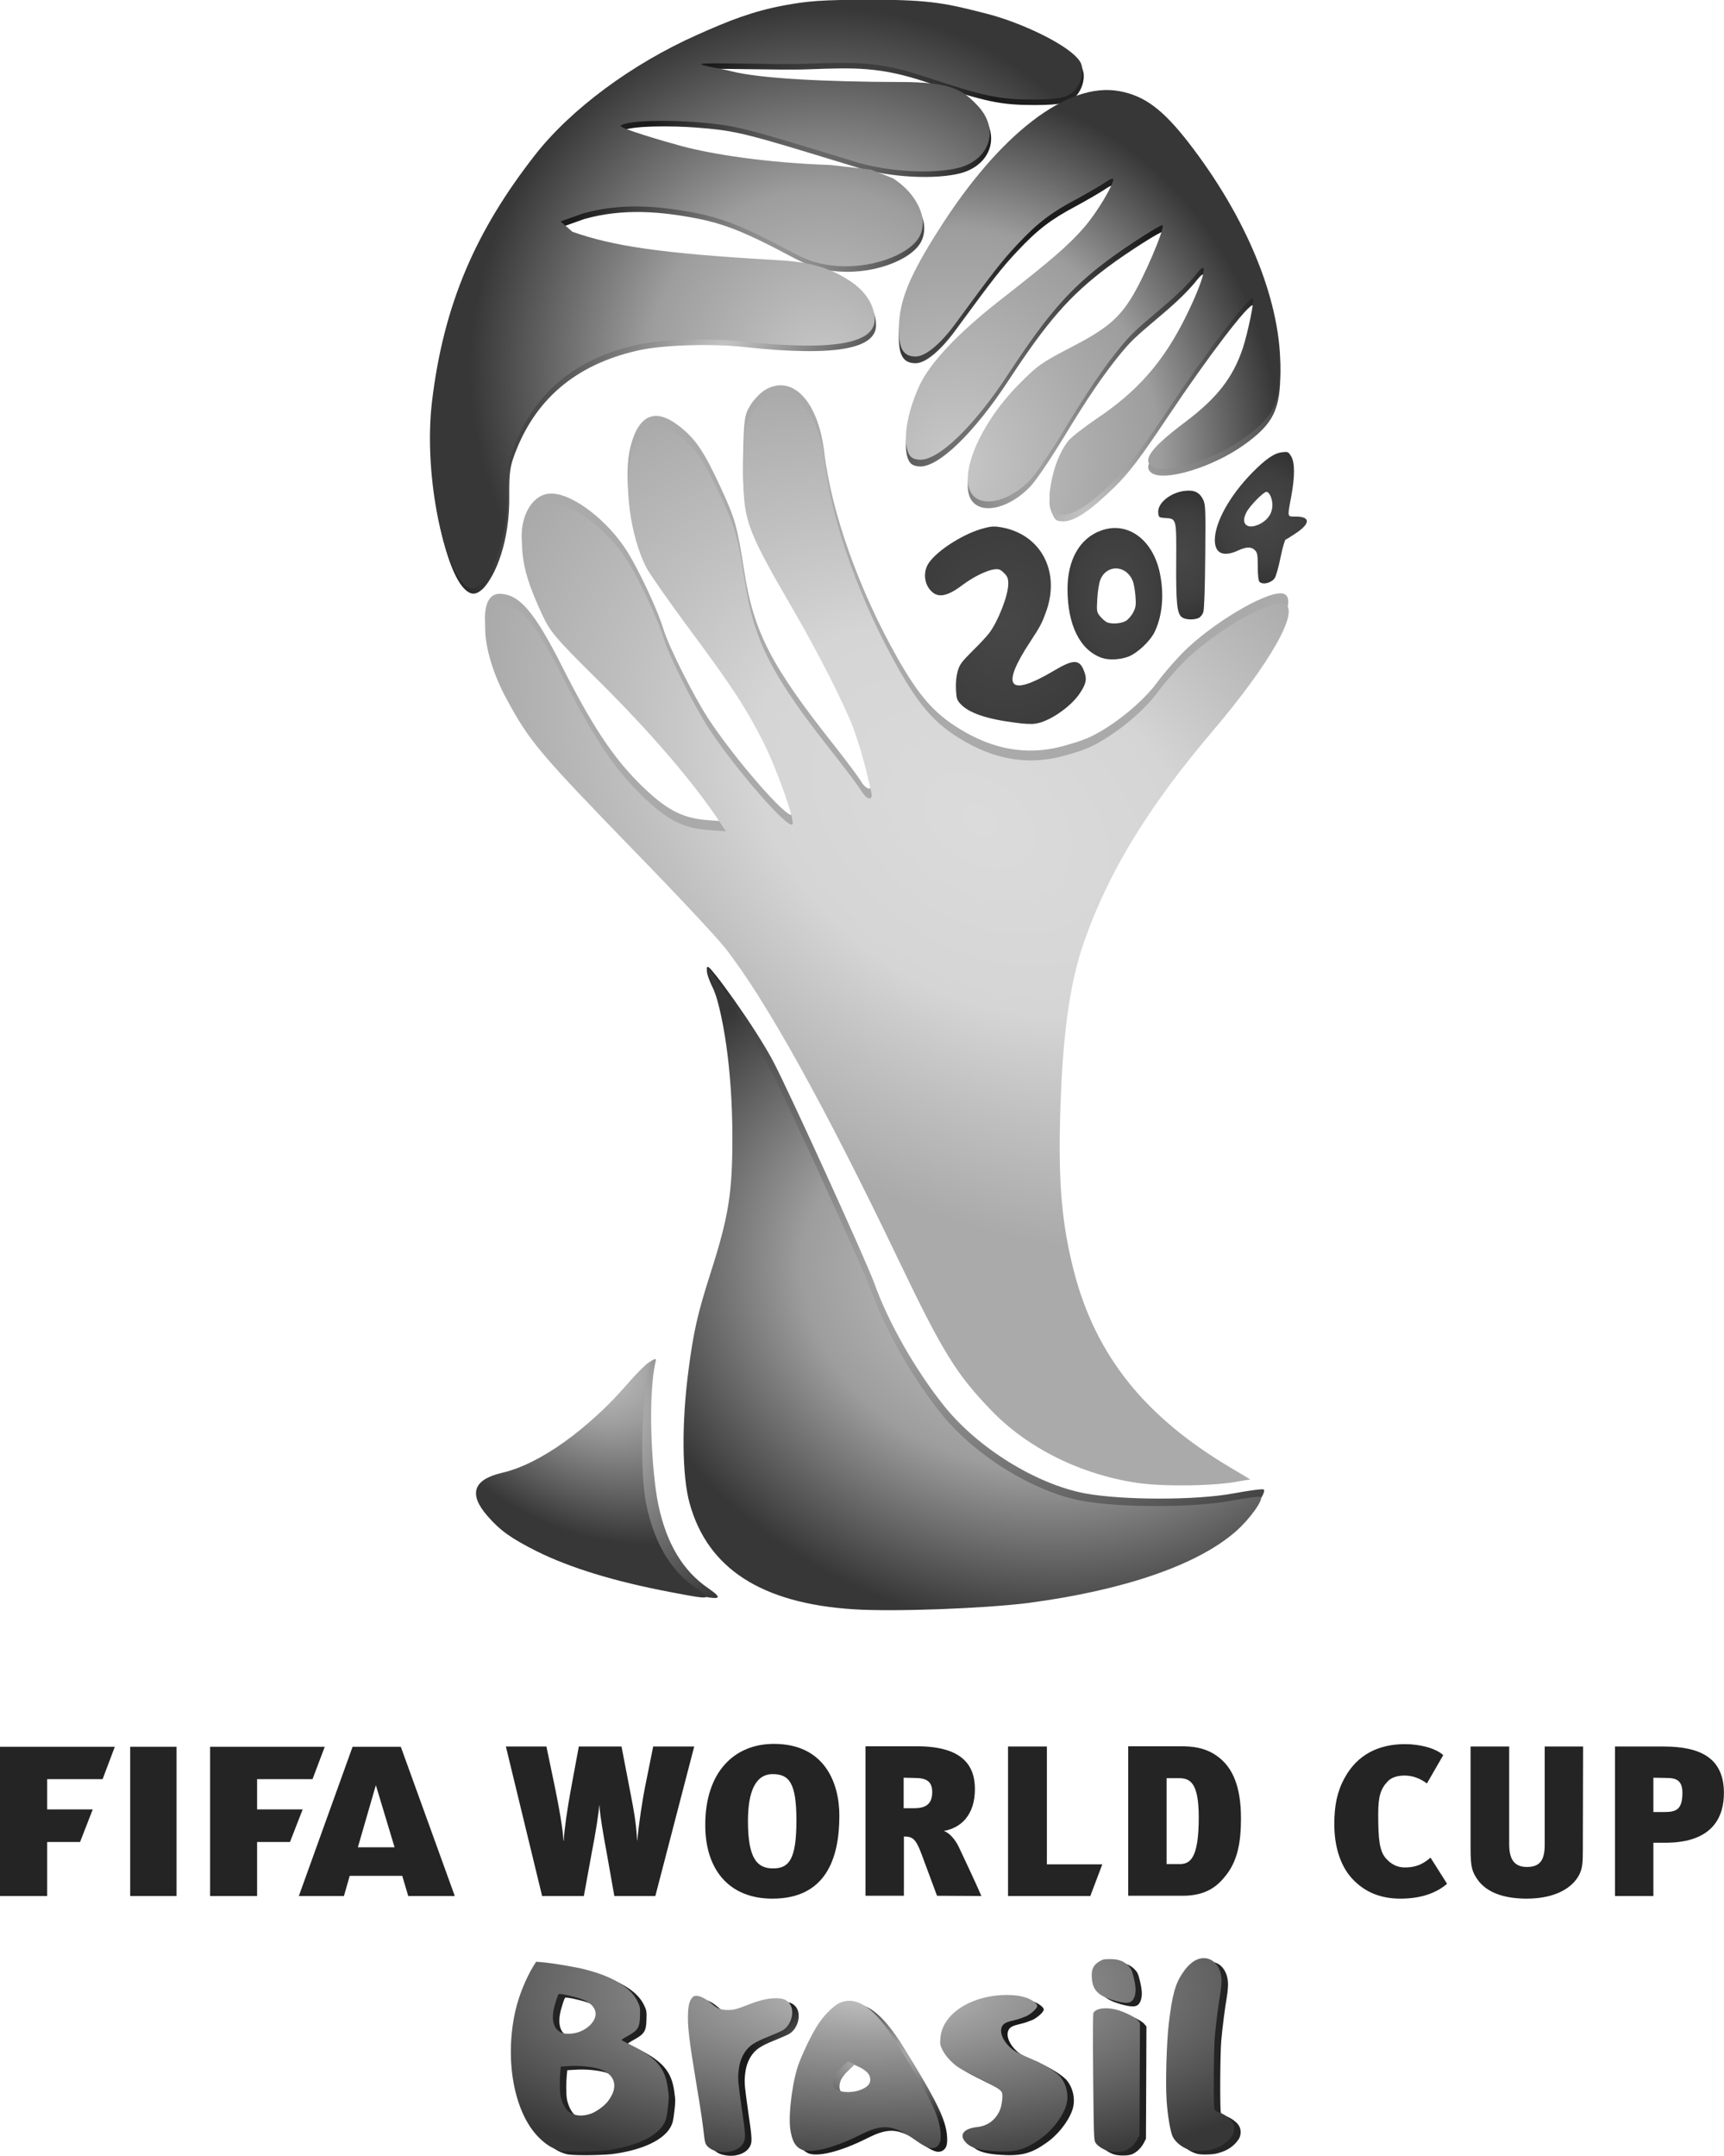
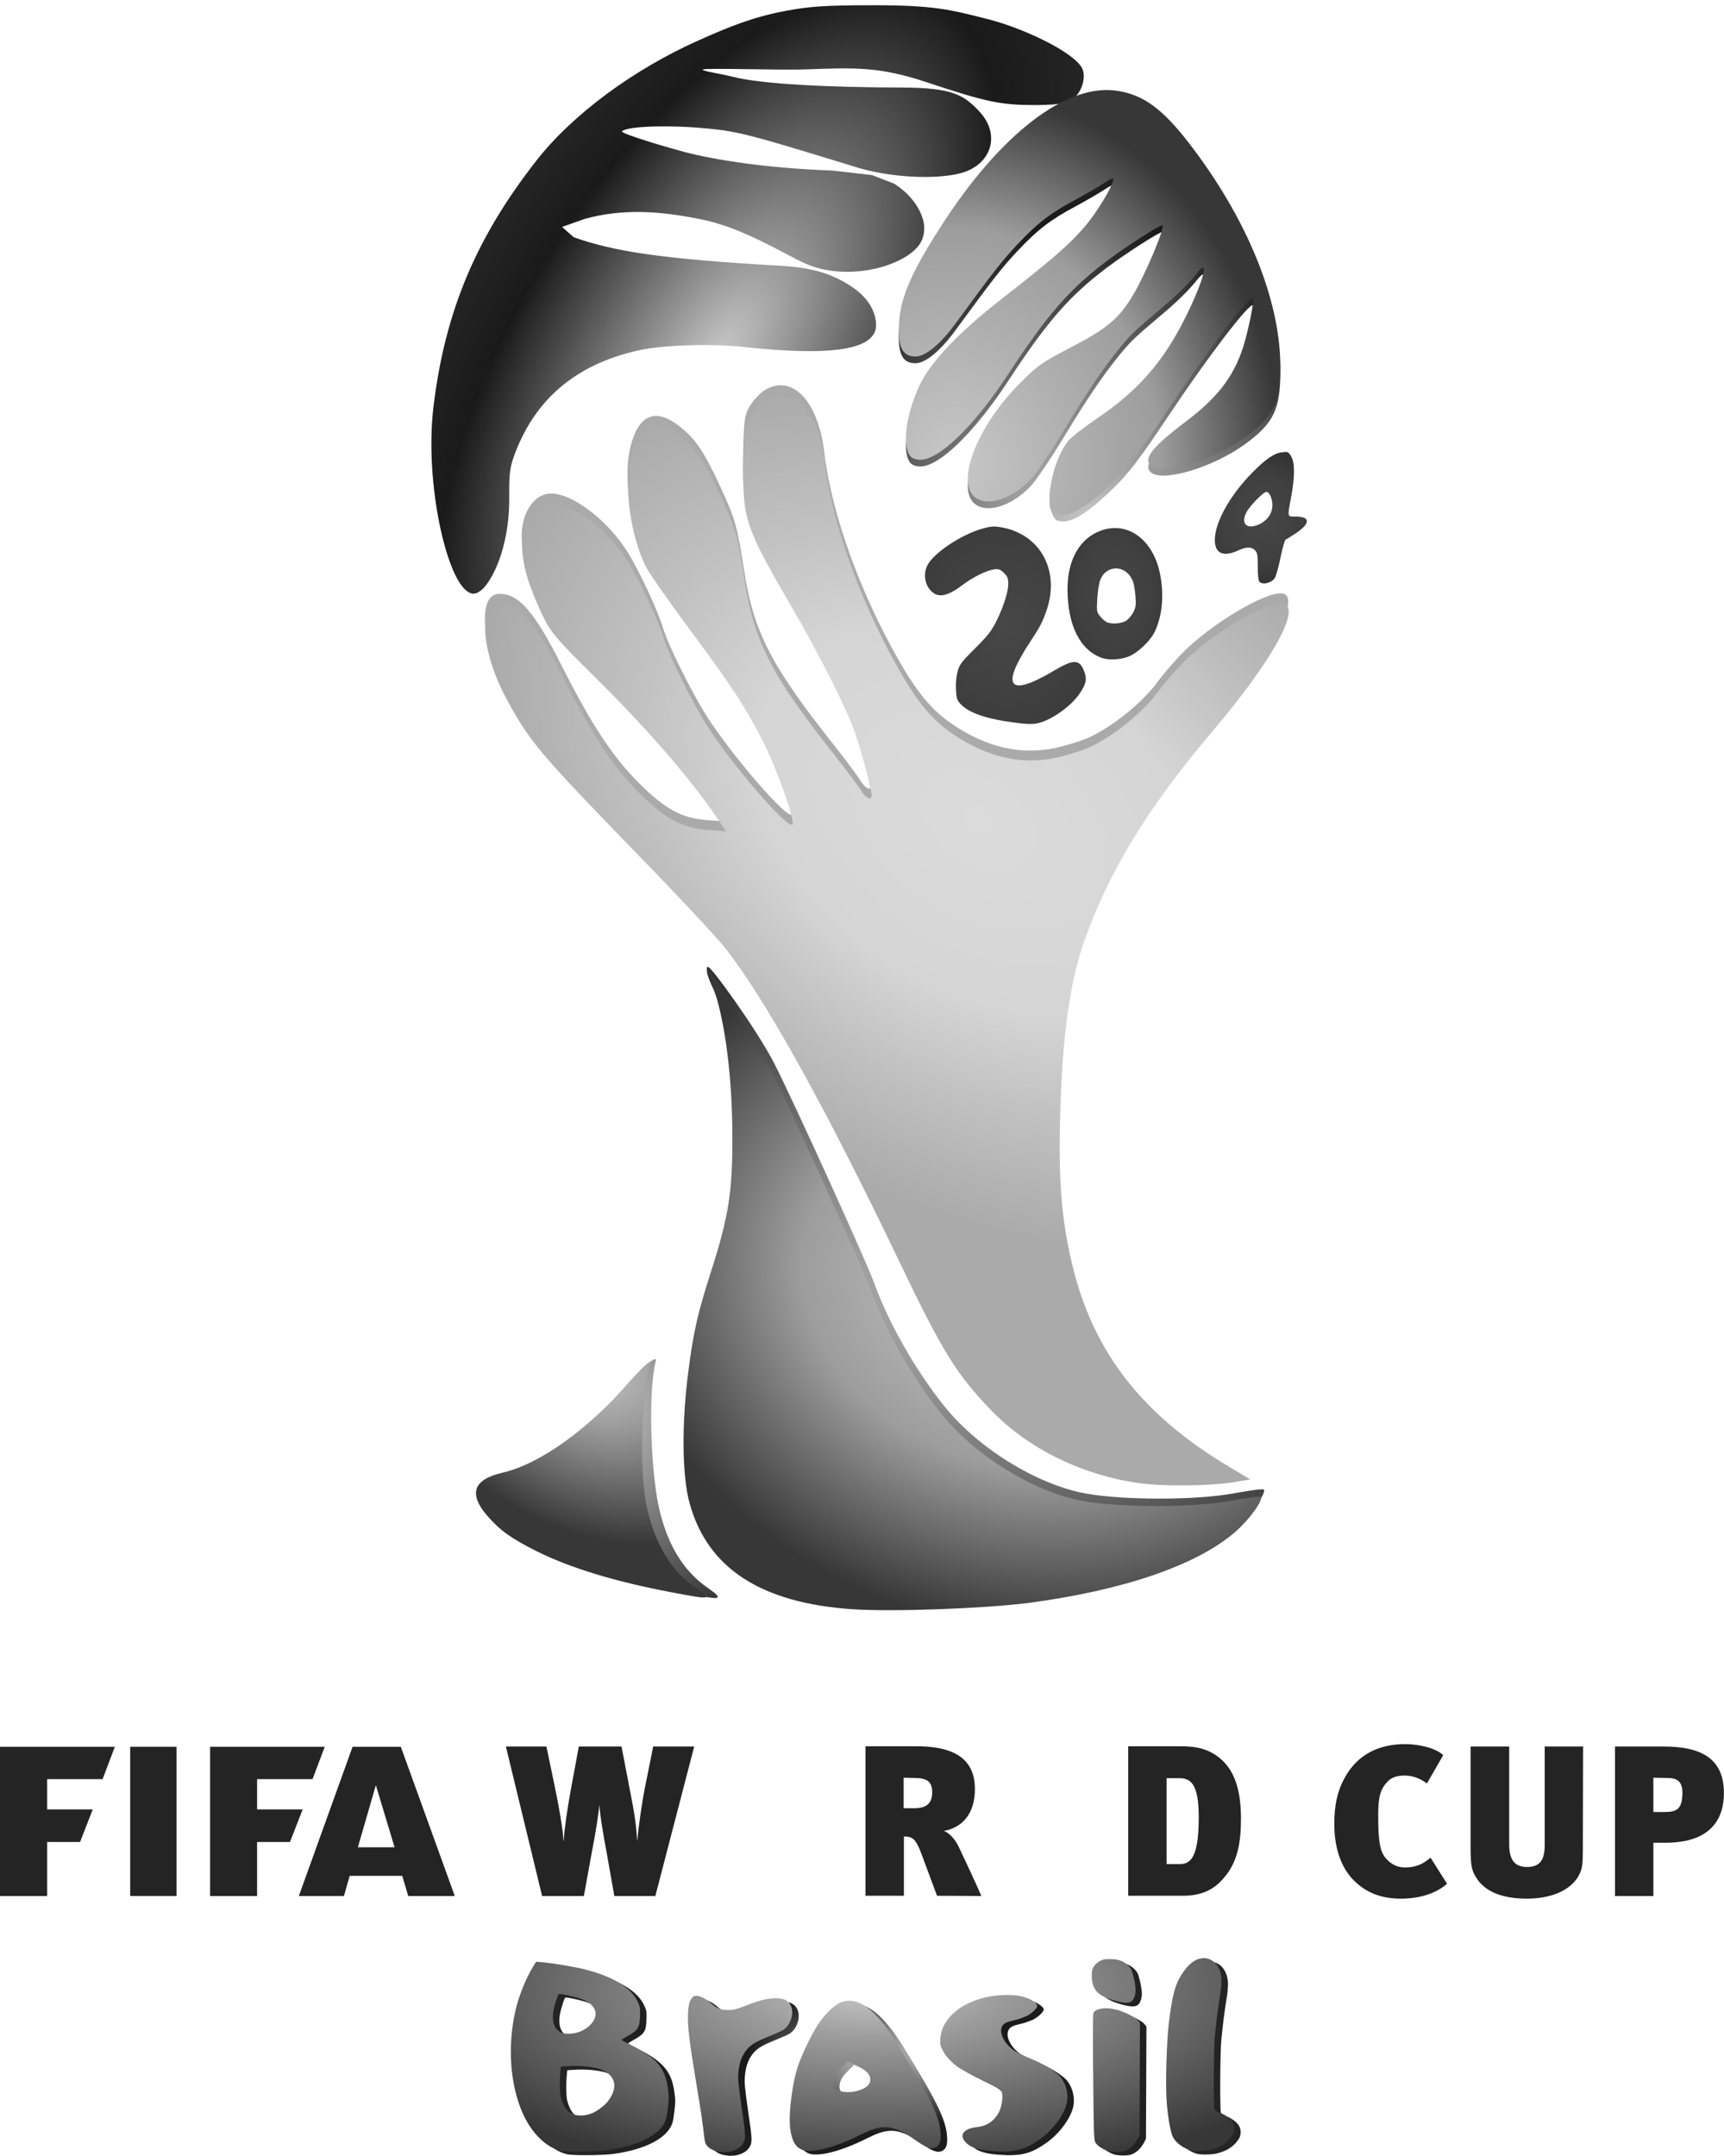
<svg xmlns="http://www.w3.org/2000/svg" version="1.1" id="svg5494" x="0px" y="0px" viewBox="0 0 718.6 898.5" style="enable-background:new 0 0 718.6 898.5;" xml:space="preserve">
  <style type="text/css">
	.st0{fill:url(#path3750_1_);}
	.st1{fill:url(#path3736_1_);}
	.st2{fill:url(#path3743_1_);}
	.st3{fill:url(#path3739_1_);}
	.st4{fill:url(#path3747_1_);}
	.st5{fill:url(#path3745_1_);}
	.st6{fill:#AAAAAA;}
	.st7{fill:url(#path7097_1_);}
	.st8{fill:url(#path7099_1_);}
	.st9{fill:url(#path7101_1_);}
	.st10{fill:url(#path7103_1_);}
	.st11{fill:url(#path7105_1_);}
	.st12{fill:url(#path7107_1_);}
	.st13{fill:url(#path7109_1_);}
	.st14{fill-rule:evenodd;clip-rule:evenodd;fill:#242424;}
	.st15{fill:url(#path6980_1_);}
	.st16{fill:url(#path6982_1_);}
	.st17{fill:url(#path6984_1_);}
	.st18{fill:url(#path6986_1_);}
	.st19{fill:url(#path6988_1_);}
	.st20{fill:url(#path6990_1_);}
	.st21{fill:url(#path6992_1_);}
	.st22{fill:url(#path3653_1_);}
	.st23{fill:url(#path3655_1_);}
	.st24{fill:url(#path3691_1_);}
	.st25{fill:url(#path3737_1_);}
	.st26{fill:url(#path3741_1_);}
	.st27{fill:url(#path3680_1_);}
	.st28{fill:url(#path3682_1_);}
</style>
  <g id="layer2" transform="translate(-9.836,-59.417)">
    <radialGradient id="path3750_1_" cx="352.818" cy="719.481" r="79.485" gradientTransform="matrix(2.039 0 0 -1.965 -255.113 1690.568)" gradientUnits="userSpaceOnUse">
      <stop offset="0" style="stop-color:#C8C8C8" />
      <stop offset="0.792" style="stop-color:#1A1A1A" />
      <stop offset="1" style="stop-color:#252525" />
    </radialGradient>
    <path id="path3750" class="st0" d="M448.3,273.2c-1.2-2.8-1.3-4.3-0.4-9.3c1.1-6.8,3.8-13.5,7-17.7c1.2-1.6,6.6-5.8,11.9-9.4   c17.2-11.5,28-23.8,37.3-42.6c7.2-14.5,10-24.7,5-18.5c-3.7,4.7-8.5,9.4-15.9,15.6c-10.4,8.8-11.9,10.2-16.6,15.9   c-6.9,8.5-13.3,17.8-23.5,34.7c-5.4,8.9-11.7,18.2-14,20.5c-8.2,8.4-18.7,11.3-23.5,6.5c-7-7.1,2.1-29.5,18.8-46.4   c7.9-8,9.5-9.1,21.4-15.3c14.6-7.5,20-11.9,25.4-20.5c5.3-8.3,14.3-29.5,13.2-30.6c-0.5-0.5-14.4,8.3-22.7,14.5   c-15.9,11.9-25.3,22.7-41.3,47.1c-14.5,22.2-29.6,36.8-37.5,36.1c-2.3-0.2-3.5-0.9-4.3-2.5c-2.6-5.2-0.8-16.9,4.4-28.2   c4.4-9.7,16.4-22.3,34.1-36.1c21-16.4,28.3-22.7,34.7-30.1c5.2-6,12.1-17.5,12.1-20c0-0.6-1.7,0.1-3.8,1.6   c-2.1,1.4-7.5,4.5-11.9,6.9c-10.2,5.4-15.9,9.7-24.4,18.8c-6.3,6.7-10.2,11.7-25.5,32.6c-6.4,8.8-12.7,14-16.8,14   c-5.2,0-7.2-3.3-7-12.1c0.2-11.2,4.4-21.6,16.8-41c25.3-39.8,53.6-61.5,75.1-57.5c10.5,1.9,18.2,7.7,28.9,21.5   c24,31,37.9,64.8,38.2,92.3c0.1,16-2.8,22-15.1,30.8c-13.1,9.4-33.4,15.5-38.6,11.7c-3.8-2.8,0.2-8,14.2-18.5   c13.1-9.9,19.8-18.4,23.9-30.8c2.1-6.5,4.9-19.9,4.2-20.5c-1.4-1.4-18.8,21.4-35.4,46.3c-11.5,17.2-16.1,23.3-22.2,29.3   c-10.1,9.9-16.7,14.4-21.4,14.4C450,276.6,449.6,276.3,448.3,273.2L448.3,273.2z" />
    <radialGradient id="path3736_1_" cx="388.635" cy="847.638" r="133.59" gradientTransform="matrix(0.692 0.435 0.92 -1.461 -739.932 1278.28)" gradientUnits="userSpaceOnUse">
      <stop offset="0" style="stop-color:#C8C8C8" />
      <stop offset="0.757" style="stop-color:#1A1A1A" />
      <stop offset="1" style="stop-color:#252525" />
    </radialGradient>
    <path id="path3736" class="st1" d="M203.1,304.5c-8.2-8.8-16.1-45.8-12.6-75.4c4.9-41.1,18.6-71.6,42.8-102.6   c15.1-19.4,40.7-38.2,67.6-50.2c13.4-6,23.2-9.9,36.7-12.4c9.3-1.7,15.1-2.3,36.1-2.3c25.6,0,32.1,1.8,47.9,5.8   c13.9,3.5,34.3,12.9,38.9,19.8c2.6,3.9,0.1,10.8-3.2,13.2c-2.3,1.7-5,2.8-16.1,2.8c-14.4,0-20.4-1.3-45.1-9.5   c-19.5-6.5-29.7-6.1-49.3-5.4c-12,0.5-43.1-0.7-44,0.1c-0.7,0.6,7.3,1.7,12.4,3c12.1,3.1,39.6,4.4,70.3,4.5   c21.8,0,26.2,3.4,32.2,9.6c9.4,9.7,5.5,21.8-6.1,25.7c-8.5,2.8-27.1,2.9-43.2-1.6c-2.7-0.8-13.6-4.2-22.3-6.8   c-27-8.2-31.7-9.1-45.8-10.2c-9.7-0.8-28.3-0.9-31.2,1.5c-1,0.9,18,6.5,25.8,8.6c12.6,3.3,34.1,6.8,61.9,7.8l16.6,1.9l9.2,3.6   c7,4.5,10.5,10.1,11.9,14.7c0.9,3,0.8,6.5-0.7,9.4c-4,7.8-20.9,14.3-37.1,12.2c-9.9-1.3-13.9-4.5-26-10.6   c-11.7-5.9-19.9-9.2-30.2-11.2c-15-2.9-30.8-4.4-47.1,0.2l-9.3,3.3l4.9,4.3c16.5,5.8,35.8,9,85,11.8c13.5,0.7,22.2,3,31,8.9   c7.8,5.2,10,11.6,10,15.9c0,9.6-15.9,13.4-55.4,9.1c-12.7-1.4-33.5-0.9-43.9,1.5c-26.6,6-43.1,21-51.4,43.4   c-1.7,4.7-2.3,7-2.2,17.1c0.3,19-5.7,33.1-10.7,38.5C208.3,307.6,206,307.6,203.1,304.5L203.1,304.5L203.1,304.5L203.1,304.5z" />
    <radialGradient id="path3743_1_" cx="495.51" cy="711.375" r="19.185" gradientTransform="matrix(1.382 0 0 -1.429 -149.326 1291.987)" gradientUnits="userSpaceOnUse">
      <stop offset="0" style="stop-color:#474747" />
      <stop offset="0.674" style="stop-color:#3F3F3F" />
      <stop offset="1" style="stop-color:#343434" />
    </radialGradient>
    <path id="path3743" class="st2" d="M534.8,301.9c-0.4-0.4-0.7-2.7-0.7-6.4c0-4.9-0.2-5.8-1.2-6.8c-1.5-1.5-3.7-1.4-6.9,0.1   c-6.2,2.9-9.8,1.3-9.8-4.3c0-7.4,6.3-18.6,15.5-28c5.6-5.7,9.3-8.3,12.6-8.6c2.3-0.3,2.6-0.2,3.7,1.7c1.6,2.6,1.6,8.5,0,17   c-1.6,8.6-1.7,8.1,2,8.1c6.1,0,6.1,2.9-0.1,7c-2,1.3-3.8,2.5-4.2,2.6c-0.3,0.1-1.3,3.4-2.1,7.4c-0.8,4-1.9,7.8-2.4,8.6   C539.9,302.3,536.3,303.3,534.8,301.9L534.8,301.9z M535.7,277.4c2.8-1.7,4.4-4.2,4.5-7.2c0.1-2.7-1.2-5.8-2.5-5.8   c-1.2,0-7,5.9-8.3,8.5C526.6,278.1,530.1,280.6,535.7,277.4z" />
    <radialGradient id="path3739_1_" cx="431.161" cy="700.366" r="19.714" gradientTransform="matrix(1.42 0 0 -2.133 -137.708 1800.897)" gradientUnits="userSpaceOnUse">
      <stop offset="0" style="stop-color:#474747" />
      <stop offset="0.578" style="stop-color:#3F3F3F" />
      <stop offset="1" style="stop-color:#343434" />
    </radialGradient>
    <path id="path3739" class="st3" d="M469.1,333.6c-9.1-3.2-14.3-13.7-14.3-28.7c0-12.2,5.1-21.1,13.8-24.3   c11.2-4.2,22,3.7,24.8,18.2c1.7,8.7,0.9,17.2-2.2,23.8c-1.9,4-7.2,9-11.1,10.5C476.6,334.4,472,334.6,469.1,333.6L469.1,333.6z    M479.1,318.2c1-0.6,2.4-2.2,3.1-3.6c1.1-2.1,1.2-3.1,0.9-6.9c-0.2-2.5-0.7-5.3-1.2-6.4c-2.8-6.5-10.8-6.7-13.4-0.3   c-0.6,1.5-1.1,4.7-1.3,8c-0.3,5.4-0.2,5.6,1.3,7.4c0.9,1.1,2.2,2.1,2.8,2.4C473.5,319.6,477.1,319.3,479.1,318.2z" />
    <radialGradient id="path3747_1_" cx="176.299" cy="350.877" r="48.018" gradientTransform="matrix(2.109 0 0 -2.633 -110.755 1568.916)" gradientUnits="userSpaceOnUse">
      <stop offset="0" style="stop-color:#C8C8C8" />
      <stop offset="0.942" style="stop-color:#1A1A1A" />
      <stop offset="1" style="stop-color:#252525" />
    </radialGradient>
    <path id="path3747" class="st4" d="M294.6,723c-23.8-4.5-42.2-10.2-56.1-17.1c-10.7-5.4-15.2-8.6-20.5-14.7c-8-9.2-5.9-15.2,6.2-18   c15.6-3.6,30.2-17.8,48.5-38.5c6.1-6.9,11.1-10.4,10.5-8.2c-3.5,14.1-1.8,46.8,1.1,60.3c3.4,16,10.3,27.4,20.7,34.5   C311.9,726.1,310.8,726.7,294.6,723L294.6,723z" />
    <radialGradient id="path3745_1_" cx="362.414" cy="440.817" r="120.46" gradientTransform="matrix(1.612 0.611 0.478 -1.261 -378.358 928.163)" gradientUnits="userSpaceOnUse">
      <stop offset="0" style="stop-color:#C8C8C8" />
      <stop offset="0.961" style="stop-color:#1A1A1A" />
      <stop offset="1" style="stop-color:#252525" />
    </radialGradient>
    <path id="path3745" class="st5" d="M366.7,727.1c-38.3-2.5-60.7-17-68.2-44.1c-3.2-11.5-3.4-33.4-0.5-55.4   c2.1-16.2,3.8-23.7,9.2-40.6c7.6-23.7,9.2-33.6,9.1-57.8c-0.1-26.3-3.4-43.7-8.9-57.1c-1.1-2.5-4-8-2.5-9.7   c0.8-0.9,19.7,25,27.4,39.7c6.8,13,38.8,83.3,42,92.2c5.8,16.3,17.3,36.4,29.1,51.1c14.1,17.6,38.5,32.6,58.7,36.4   c15.8,2.9,46.4,2.9,61.9,0c6.6-1.2,12.3-2,12.6-1.6c1.2,1.2-4.5,9.2-10.3,14.3c-15.9,14-46.6,24.6-86.8,29.9   C420.8,726.8,383.5,728.2,366.7,727.1L366.7,727.1L366.7,727.1z" />
    <path id="path3715" class="st6" d="M384.4,580.5c-30.7-64.1-55.6-108.9-72.4-130.2c-3.3-4.2-19.7-21.8-36.5-39   c-41.1-42.4-44.8-46.7-54.7-65c-10.5-19.4-11.9-39.4-2.8-39.4c8.2,0,14.6,7.4,26.2,30.4c12.3,24.3,20.8,37.2,31.8,48.3   c11,11,17.9,14.8,28.6,15.6l7.7,0.6l-2.1-3.2c-10.6-16.3-29.1-38-51.4-59.9c-17.7-17.5-19.9-20.1-23.3-27.5   c-5.3-11.5-7.4-18.2-8.1-25.5c-1.1-11.3,4.5-20.6,12.2-20.6c9,0,23.7,11.3,31.9,24.5c4.9,8,12.4,23.9,14.9,32.1   c2.3,7.5,12.7,28.1,18.8,37.4c10.9,16.6,32.8,41.8,34.7,39.8c1.3-1.3-6.4-23-12.1-34.3c-7.4-14.6-13.2-23.4-31.4-47.9   c-8.3-11.2-16.1-22.4-17.4-24.9c-6.6-13-9.5-34.3-6.3-46.5c3.4-13.1,10.3-16,20.1-8.4c7,5.4,10.5,10.7,17.4,25.6   c6.2,13.4,6.9,16.2,9.9,35.2c3.9,25.2,11.4,39.6,37.8,72.8c4.7,6,9.5,12.4,10.6,14.2c2.4,4,5.1,4.6,4.3,0.9   c-2.3-10.7-4.7-19.1-7.4-26.6c-3.3-9.1-15-32.2-25.1-49.5c-20.2-34.8-21.2-37.7-20.7-60.7c0.3-14.9,0.6-16.6,3-20.5   c1.4-2.3,4.2-5.2,6-6.3c11.4-6.9,22.3,4.5,24.8,25.9c3,25.3,14.7,58,31,86.6c8,14,14.1,21.2,22.8,27c14,9.4,28,12.6,42.2,9.7   c4.7-1,11.2-3,14.5-4.5c9.7-4.5,22.2-14.5,28.5-23.2c3.2-4.3,8.8-10.6,12.5-14.1c13.5-12.5,34.9-24.5,40.1-22.5   c6.7,2.6-5.7,24.6-29.9,53.1c-27.1,31.9-43.6,59-53.8,88.4c-5.9,17.1-18,39.7-18.8,73.5C373,446.7,428.3,667.8,384.4,580.5   L384.4,580.5z" />
    <radialGradient id="path7097_1_" cx="383.286" cy="-26.055" r="150.72" gradientTransform="matrix(1 0 0 -0.564 -7.136 902.741)" gradientUnits="userSpaceOnUse">
      <stop offset="0" style="stop-color:#C8C8C8" />
      <stop offset="0.365" style="stop-color:#1A1A1A" />
      <stop offset="1" style="stop-color:#252525" />
    </radialGradient>
    <path id="path7097" class="st7" d="M246.1,957.2c-3.3-0.8-6-2.5-9-5.5c-10.3-10.3-14.4-32.4-9.7-52.9c1.3-5.8,4.3-13.3,7.3-18.2   l1.3-2.1l2.5,0.2c4.6,0.4,13.4,1.9,17.5,2.9c12,3,19.5,7.6,22.3,13.5c1,2.1,1.1,2.5,1,5.8c-0.1,5-0.8,6.2-5.4,8.7   c-1.3,0.7-2.3,1.4-2.3,1.5c0,0.1,1.7,1,3.9,2.1c10.5,5.2,14.3,9.5,15.4,18c0.5,3.4,0.5,4.2,0,8.3c-0.4,3.6-0.7,4.8-1.5,6.3   c-3,5.6-12.1,9.8-24.7,11.4C259.4,957.7,248.4,957.8,246.1,957.2L246.1,957.2L246.1,957.2z M258.9,941.8c2.2-0.8,5.5-3.2,6.9-5   c4.8-6.1,3.3-11.5-3.7-13.7c-3-0.9-8.4-1.4-12.5-1.1l-3.3,0.2l-0.2,1.9c-0.3,2.7-0.3,7.9,0,9.9c0.4,2.6,1.9,5.8,3.4,6.9   C251.9,942.8,255.2,943.1,258.9,941.8L258.9,941.8z M254.3,907.6c2.2-0.9,3.8-2.1,5-3.6c3.1-3.9,1.3-7.9-4.5-10   c-2.8-1-9.1-2.4-9.4-2c-0.4,0.4-1.3,3.3-1.9,5.6c-1.3,5.5-0.1,9.3,3.4,10.6C248.8,908.8,252.2,908.5,254.3,907.6L254.3,907.6z" />
    <radialGradient id="path7099_1_" cx="383.286" cy="-26.055" r="150.72" gradientTransform="matrix(1 0 0 -0.564 -7.136 902.741)" gradientUnits="userSpaceOnUse">
      <stop offset="0" style="stop-color:#C8C8C8" />
      <stop offset="0.365" style="stop-color:#1A1A1A" />
      <stop offset="1" style="stop-color:#252525" />
    </radialGradient>
    <path id="path7099" class="st8" d="M312.5,957.7c-2.3-0.3-3.9-1.1-5.1-2.3c-0.8-0.9-1-1.5-1.3-3.7c-0.8-6.8-1.2-9.8-3.3-22.3   c-3-18-3.7-24.1-3.5-29.1c0.2-4,0.6-5.5,1.9-7c1.2-1.4,4.6-0.3,8,2.7c2.5,2.1,3.7,2.6,6.8,2.6c2.6,0,3.2-0.2,10-2.8   c3.8-1.4,7-2.1,9.9-2.1c2.8,0,4.3,0.5,5.6,2c2.5,3,1.1,9-2.6,11.3c-0.8,0.5-3.6,1.7-6.3,2.8c-5.5,2.2-7.7,3.6-9.6,6.4   c-1.6,2.4-2.4,5-2.7,8.8c-0.2,2.7,0,4.5,1.4,14.5c1.7,11.4,1.7,12.7,0.7,14.5C321,956.8,316.6,958.4,312.5,957.7L312.5,957.7z" />
    <radialGradient id="path7101_1_" cx="383.286" cy="-26.055" r="150.72" gradientTransform="matrix(1 0 0 -0.564 -7.136 902.741)" gradientUnits="userSpaceOnUse">
      <stop offset="0" style="stop-color:#C8C8C8" />
      <stop offset="0.365" style="stop-color:#1A1A1A" />
      <stop offset="1" style="stop-color:#252525" />
    </radialGradient>
    <path id="path7101" class="st9" d="M346.7,956.8c-2.8-1.3-4.1-3.8-4.8-8.8c-0.8-6.6,1.1-20.8,3.8-27.6c2.3-5.8,5.6-12.5,8.1-16.2   c2.4-3.6,6.1-7.2,8.4-8.4c7.3-3.5,15,1.8,24.3,16.9c13.7,22.1,17.7,30.3,18.1,37.2c0.2,3.4-0.3,5-2,5.9c-2,1-4.1,0.2-9-3.3   c-5.3-3.8-9.5-5.4-13.4-5c-2.7,0.3-5,1.1-9,3.1C360.3,956.1,350.6,958.5,346.7,956.8L346.7,956.8z M370.6,932.1   c3.1-1,4.7-2.5,4.7-4.4c0-0.9-0.3-1.8-0.8-2.5c-0.8-1.2-3.9-3.2-6.8-4.4l-1.8-0.8l-2.3,2.2c-1.3,1.2-2.7,2.9-3.1,3.8   c-0.9,1.8-1,4-0.2,5C361.8,932.9,366.7,933.4,370.6,932.1L370.6,932.1z" />
    <radialGradient id="path7103_1_" cx="383.286" cy="-26.055" r="150.72" gradientTransform="matrix(1 0 0 -0.564 -7.136 902.741)" gradientUnits="userSpaceOnUse">
      <stop offset="0" style="stop-color:#C8C8C8" />
      <stop offset="0.365" style="stop-color:#1A1A1A" />
      <stop offset="1" style="stop-color:#252525" />
    </radialGradient>
    <path id="path7103" class="st10" d="M425.8,957.4c-6.1-0.5-9.3-1.7-11.2-4.2c-2.2-2.9-0.1-5.2,5.2-5.8c4.4-0.5,7.5-2.8,9.4-6.8   c0.9-2,1.4-5.8,1-7.5c-0.3-1.1-2.7-2.7-10.1-6.3c-3.3-1.6-6.8-3.4-7.8-4.1c-2.8-1.8-5.6-4.8-6.9-7.4c-1-2.1-1.1-2.4-0.9-4.9   c0.7-9.7,11.7-17.3,25.7-18c4.5-0.2,7.7,0.2,10.7,1.3c2,0.8,4,2.3,4,3.2c0,1-2.5,3.3-4.6,4.3c-1.2,0.5-3.3,1.3-4.7,1.6   c-1.4,0.3-3.1,0.8-3.7,1.1c-3.4,1.5-2.5,6.5,1.7,10.3c1.8,1.7,4.1,2.8,10.2,5.4c4.3,1.8,9.6,5.2,11,7.2c2.6,3.5,3.4,8.3,1.9,12.3   c-1.8,4.9-6.2,10.4-11.2,13.7C439.2,957.2,435,958.1,425.8,957.4L425.8,957.4z" />
    <radialGradient id="path7105_1_" cx="383.286" cy="-26.055" r="150.72" gradientTransform="matrix(1 0 0 -0.564 -7.136 902.741)" gradientUnits="userSpaceOnUse">
      <stop offset="0" style="stop-color:#C8C8C8" />
      <stop offset="0.365" style="stop-color:#1A1A1A" />
      <stop offset="1" style="stop-color:#252525" />
    </radialGradient>
    <path id="path7105" class="st11" d="M473.9,957.2c-2.2-0.8-4.3-2.3-4.9-3.6c-0.5-1-0.6-4.8-0.8-27.1c-0.2-19.4-0.1-26.2,0.1-26.7   c1-1.9,5.2-2.5,9.7-1.3c3.3,0.9,7.7,3.1,8.8,4.4l0.9,1.1l-0.1,23.4l-0.1,23.4l-1,1.9c-1.3,2.3-3.2,4-5.3,4.7   C479.2,957.9,475.9,957.9,473.9,957.2L473.9,957.2z" />
    <radialGradient id="path7107_1_" cx="383.286" cy="-26.055" r="150.72" gradientTransform="matrix(1 0 0 -0.564 -7.136 902.741)" gradientUnits="userSpaceOnUse">
      <stop offset="0" style="stop-color:#C8C8C8" />
      <stop offset="0.365" style="stop-color:#1A1A1A" />
      <stop offset="1" style="stop-color:#252525" />
    </radialGradient>
    <path id="path7107" class="st12" d="M478.1,895c-8-2.1-10.5-4.6-10.6-10.6c-0.1-2.9,0.8-4.6,3.1-6c1.5-0.9,1.9-1,4.6-1   c3.4,0,5.6,0.8,7.5,2.7c1.2,1.2,1.6,1.9,2.3,5c0.9,3.8,1,5.8,0.4,7.8C484.5,895.7,482.9,896.2,478.1,895L478.1,895z" />
    <radialGradient id="path7109_1_" cx="383.286" cy="-26.055" r="150.72" gradientTransform="matrix(1 0 0 -0.564 -7.136 902.741)" gradientUnits="userSpaceOnUse">
      <stop offset="0" style="stop-color:#C8C8C8" />
      <stop offset="0.365" style="stop-color:#1A1A1A" />
      <stop offset="1" style="stop-color:#252525" />
    </radialGradient>
    <path id="path7109" class="st13" d="M509,957.1c-3.2-0.8-6.3-3.1-7.6-5.6c-1-2-2.2-8.9-2.6-15.3c-0.5-7.1,0-24.2,0.9-31.9   c1.4-11.6,2.6-16.4,5.7-21c2.7-4.1,5.7-6.3,8.9-6.3c4.3,0,7.4,4,7.4,9.4c0,1.3-0.2,3.6-0.5,5.3c-0.7,4-1.8,12.3-2.3,18   c-0.5,5-0.6,28.6-0.2,30.1c0.2,0.7,0.7,1.1,2.3,1.6c2.2,0.8,4.7,2.7,5.4,4.2c0.9,1.7,0.7,4.2-0.5,5.7c-2,2.8-4.7,4.5-8.5,5.5   C515.5,957.4,510.8,957.5,509,957.1L509,957.1z" />
    <path id="path6754" class="st14" d="M283,849.6h-17.1l-3.2-18.1c-1.4-7.5-2.8-15.7-3-19.6h-0.1c-0.2,3.1-1.5,11.5-3.1,19.6   l-3.3,18.1h-17.4l-15.1-62.3h16.9l3.5,16.8c2.9,14.1,3.5,20.1,3.6,22.5h0.1c0.3-5,1.4-12.8,3.1-22l3.2-17.3h17.8l4,20.8   c0.9,4.7,2.1,10.7,2.5,18.3h0.1c0.4-5.5,2.2-17.6,3.5-23.7l3.1-15.4h17.1L283,849.6L283,849.6z" />
-     <path id="path6756" class="st14" d="M332.1,838.1c-6.6,0-10.5-3.9-10.5-19.8c0-11.9,3-19.5,10.3-19.5c6.9,0,9.9,3.7,9.9,19.3   C341.8,834,338.9,838.1,332.1,838.1L332.1,838.1z M331.8,850.7c22.3,0,27.9-16.8,27.9-34.6c0-13.7-6.2-29.9-27.3-29.9   c-16.5,0-28.6,11.7-28.6,33.8C303.8,838.7,313.8,850.7,331.8,850.7L331.8,850.7z" />
    <path id="path6758" class="st14" d="M391,800.4c5,0,7.4,1.4,7.4,5.9c0,4.2-1.9,6.7-7.3,6.7h-4.6v-12.7L391,800.4L391,800.4   L391,800.4z M418.9,849.6c-2-4.7-7.4-16.2-9.4-20.4c-1.5-3.2-4.1-6.1-6.3-6.7c7.3-1.3,13-6.7,13-17.5c0-10.4-5.9-17.8-24.2-17.8   h-21.4v62.3h16v-24.7c3.5,0,4.9,0.8,7.3,7.2l6.5,17.5L418.9,849.6L418.9,849.6L418.9,849.6z" />
-     <polygon id="polygon6760" class="st14" points="430,849.6 430,787.3 446.2,787.3 446.2,836.4 469.3,836.4 464.3,849.6 464.3,849.6     " />
    <path id="path6762" class="st14" d="M509.5,816.8c0,17.2-3.6,19.5-8,19.5h-5.4v-35.8h4.9C505.9,800.4,509.5,802.3,509.5,816.8   L509.5,816.8z M527.1,817.3c0-12.7-3.1-21.3-10.2-26.2c-5-3.5-10.5-3.9-14.8-3.9h-22v62.3h22.6c8.4,0,13.4-2.8,17.3-7.5   C525.8,835.4,527.1,827,527.1,817.3L527.1,817.3z" />
    <path id="path6764" class="st14" d="M593.6,850.7c-7.7,0-14.7-2.3-20.4-8.6c-4.9-5.5-7.2-13.6-7.2-22.4c0-7.8,1.2-13.7,4.3-19.3   c5.3-9.8,14.3-14.1,25.2-14.1c6.3,0,13,1.8,15.9,4.6l-6.8,11.8c-2.8-2.1-5.9-3.3-9.3-3.3c-2.8,0-5.4,0.7-7,2.4c-3,3.1-4,6.3-4,13.7   c0,10.3,0.5,15.2,3.1,18.3c2.1,2.4,4.6,3.9,8,3.9c4,0,7.2-1,10.7-4.1l6.9,10.9C609,848,602.7,850.7,593.6,850.7L593.6,850.7z" />
    <path id="path6766" class="st14" d="M669.6,830.4c0,5.4-0.2,7.8-1.5,10.3c-2.6,5.2-9.6,10-21.9,10c-9.8,0-16.7-2.7-20.4-7.8   c-2.3-3.4-3-4.9-3-13.3v-42.3h16.1V828c0,5.7,1.7,9.5,7.4,9.5c5.7,0,7.4-3.2,7.4-9.3v-40.9h16L669.6,830.4L669.6,830.4z" />
    <path id="path6768" class="st14" d="M704.6,800.4c3.8,0,6.5,1,6.5,6.1c0,6.8-2.3,8.1-7.4,8.1H699v-14.3L704.6,800.4L704.6,800.4z    M728.4,806.7c0-14.2-9.2-19.4-25.1-19.4H683v62.3h16v-22.2h5C724.4,827.4,728.4,815.9,728.4,806.7L728.4,806.7z" />
    <polygon id="polygon6770" class="st14" points="29.5,800.9 52.6,800.9 57.7,787.4 9.8,787.4 9.8,849.6 9.8,849.6 29.5,849.6    29.5,827.1 43.2,827.1 48.5,813.5 29.5,813.5  " />
    <polygon id="polygon6772" class="st14" points="64.1,787.4 64.1,849.6 64.1,849.6 83.4,849.6 83.4,787.4  " />
    <path id="path6774" class="st14" d="M156.8,787.4l-22.4,62.2h18.8l2.4-8.4h21.9l2.5,8.4h19.4l-22.5-62.2H156.8L156.8,787.4z    M159,829.3l7.5-25.9l7.8,25.9H159L159,829.3z" />
    <polygon id="polygon6776" class="st14" points="117,849.6 117,827.1 130.7,827.1 136,813.5 117,813.5 117,813.5 117,800.9    140.1,800.9 145.2,787.4 97.4,787.4 97.4,849.6  " />
    <radialGradient id="path6980_1_" cx="334.724" cy="10.869" r="150.72" gradientTransform="matrix(1.377 0 0 -0.526 -87.606 893.947)" gradientUnits="userSpaceOnUse">
      <stop offset="0" style="stop-color:#C8C8C8" />
      <stop offset="0.258" style="stop-color:#9D9D9D" />
      <stop offset="1" style="stop-color:#373737" />
    </radialGradient>
    <path id="path6980" class="st15" d="M243.4,955.7c-3.3-0.8-6-2.5-9-5.5c-10.3-10.3-14.4-32.4-9.7-52.9c1.3-5.8,4.3-13.3,7.3-18.2   l1.3-2.1l2.5,0.2c4.6,0.4,13.4,1.9,17.5,2.9c12,3,19.5,7.6,22.3,13.5c1,2.1,1.1,2.5,1,5.8c-0.1,5-0.8,6.2-5.4,8.7   c-1.3,0.7-2.3,1.4-2.3,1.5c0,0.1,1.7,1,3.9,2.1c10.5,5.2,14.3,9.5,15.4,18c0.5,3.4,0.5,4.2,0,8.3c-0.4,3.6-0.7,4.8-1.5,6.3   c-3,5.6-12.1,9.8-24.7,11.4C256.7,956.2,245.7,956.3,243.4,955.7L243.4,955.7L243.4,955.7z M256.2,940.3c2.2-0.8,5.5-3.2,6.9-5   c4.8-6.1,3.3-11.5-3.7-13.7c-3-0.9-8.4-1.4-12.5-1.1l-3.3,0.2l-0.2,1.9c-0.3,2.7-0.3,7.9,0,9.9c0.4,2.6,1.9,5.8,3.4,6.9   C249.2,941.3,252.5,941.6,256.2,940.3L256.2,940.3z M251.6,906.1c2.2-0.9,3.8-2.1,5-3.6c3.1-3.9,1.3-7.9-4.5-10   c-2.8-1-9.1-2.4-9.4-2c-0.4,0.4-1.3,3.3-1.9,5.6c-1.3,5.5-0.1,9.3,3.4,10.6C246.1,907.3,249.5,907,251.6,906.1L251.6,906.1z" />
    <radialGradient id="path6982_1_" cx="334.724" cy="10.869" r="150.72" gradientTransform="matrix(1.377 0 0 -0.526 -87.606 893.947)" gradientUnits="userSpaceOnUse">
      <stop offset="0" style="stop-color:#C8C8C8" />
      <stop offset="0.258" style="stop-color:#9D9D9D" />
      <stop offset="1" style="stop-color:#373737" />
    </radialGradient>
    <path id="path6982" class="st16" d="M309.8,956.2c-2.3-0.3-3.9-1.1-5.1-2.3c-0.8-0.9-1-1.5-1.3-3.7c-0.8-6.8-1.2-9.8-3.3-22.3   c-3-18-3.7-24.1-3.5-29.1c0.2-4,0.6-5.5,1.9-7c1.2-1.4,4.6-0.3,8,2.7c2.5,2.1,3.7,2.6,6.8,2.6c2.6,0,3.2-0.2,10-2.8   c3.8-1.4,7-2.1,9.9-2.1c2.8,0,4.3,0.5,5.6,2c2.5,3,1.1,9-2.6,11.3c-0.8,0.5-3.6,1.7-6.3,2.8c-5.5,2.2-7.7,3.6-9.6,6.4   c-1.6,2.4-2.4,5-2.7,8.8c-0.2,2.7,0,4.5,1.4,14.5c1.7,11.4,1.7,12.7,0.7,14.5C318.3,955.3,313.9,956.9,309.8,956.2L309.8,956.2z" />
    <radialGradient id="path6984_1_" cx="334.724" cy="10.869" r="150.72" gradientTransform="matrix(1.377 0 0 -0.526 -87.606 893.947)" gradientUnits="userSpaceOnUse">
      <stop offset="0" style="stop-color:#C8C8C8" />
      <stop offset="0.258" style="stop-color:#9D9D9D" />
      <stop offset="1" style="stop-color:#373737" />
    </radialGradient>
    <path id="path6984" class="st17" d="M344,955.3c-2.8-1.3-4.1-3.8-4.8-8.8c-0.8-6.6,1.1-20.8,3.8-27.6c2.3-5.8,5.6-12.5,8.1-16.2   c2.4-3.6,6.1-7.2,8.4-8.4c7.3-3.5,15,1.8,24.3,16.9c13.7,22.1,17.7,30.3,18.1,37.2c0.2,3.4-0.3,5-2,5.9c-2,1-4.1,0.2-9-3.3   c-5.3-3.8-9.5-5.4-13.4-5c-2.7,0.3-5,1.1-9,3.1C357.6,954.6,347.9,957,344,955.3L344,955.3z M367.9,930.6c3.1-1,4.7-2.5,4.7-4.4   c0-0.9-0.3-1.8-0.8-2.5c-0.8-1.2-3.9-3.2-6.8-4.4l-1.8-0.8l-2.3,2.2c-1.3,1.2-2.7,2.9-3.1,3.8c-0.9,1.8-1,4-0.2,5   C359.1,931.4,364,931.9,367.9,930.6L367.9,930.6z" />
    <radialGradient id="path6986_1_" cx="334.724" cy="10.869" r="150.72" gradientTransform="matrix(1.377 0 0 -0.526 -87.606 893.947)" gradientUnits="userSpaceOnUse">
      <stop offset="0" style="stop-color:#C8C8C8" />
      <stop offset="0.258" style="stop-color:#9D9D9D" />
      <stop offset="1" style="stop-color:#373737" />
    </radialGradient>
    <path id="path6986" class="st18" d="M423.1,955.9c-6.1-0.5-9.3-1.7-11.2-4.2c-2.2-2.9-0.1-5.2,5.2-5.8c4.4-0.5,7.5-2.8,9.4-6.8   c0.9-2,1.4-5.8,1-7.5c-0.3-1.1-2.7-2.7-10.1-6.3c-3.3-1.6-6.8-3.4-7.8-4.1c-2.8-1.8-5.6-4.8-6.9-7.4c-1-2.1-1.1-2.4-0.9-4.9   c0.7-9.7,11.7-17.3,25.7-18c4.5-0.2,7.7,0.2,10.7,1.3c2,0.8,4,2.3,4,3.2c0,1-2.5,3.3-4.6,4.3c-1.2,0.5-3.3,1.3-4.7,1.6   c-1.4,0.3-3.1,0.8-3.7,1.1c-3.4,1.5-2.5,6.5,1.7,10.3c1.8,1.7,4.1,2.8,10.2,5.4c4.3,1.8,9.6,5.2,11,7.2c2.6,3.5,3.4,8.3,1.9,12.3   c-1.8,4.9-6.2,10.4-11.2,13.7C436.5,955.7,432.3,956.6,423.1,955.9L423.1,955.9z" />
    <radialGradient id="path6988_1_" cx="334.724" cy="10.869" r="150.72" gradientTransform="matrix(1.377 0 0 -0.526 -87.606 893.947)" gradientUnits="userSpaceOnUse">
      <stop offset="0" style="stop-color:#C8C8C8" />
      <stop offset="0.258" style="stop-color:#9D9D9D" />
      <stop offset="1" style="stop-color:#373737" />
    </radialGradient>
    <path id="path6988" class="st19" d="M471.2,955.7c-2.2-0.8-4.3-2.3-4.9-3.6c-0.5-1-0.6-4.8-0.8-27.1c-0.2-19.4-0.1-26.2,0.1-26.7   c1-1.9,5.2-2.5,9.7-1.3c3.3,0.9,7.7,3.1,8.8,4.4l0.9,1.1l-0.1,23.4l-0.1,23.4l-1,1.9c-1.3,2.3-3.2,4-5.3,4.7   C476.5,956.4,473.2,956.4,471.2,955.7L471.2,955.7z" />
    <radialGradient id="path6990_1_" cx="334.724" cy="10.869" r="150.72" gradientTransform="matrix(1.377 0 0 -0.526 -87.606 893.947)" gradientUnits="userSpaceOnUse">
      <stop offset="0" style="stop-color:#C8C8C8" />
      <stop offset="0.258" style="stop-color:#9D9D9D" />
      <stop offset="1" style="stop-color:#373737" />
    </radialGradient>
    <path id="path6990" class="st20" d="M475.5,893.5c-8-2.1-10.5-4.6-10.6-10.6c-0.1-2.9,0.8-4.6,3.1-6c1.5-0.9,1.9-1,4.6-1   c3.4,0,5.6,0.8,7.5,2.7c1.2,1.2,1.6,1.9,2.3,5c0.9,3.8,1,5.8,0.4,7.8C481.8,894.2,480.2,894.7,475.5,893.5L475.5,893.5z" />
    <radialGradient id="path6992_1_" cx="334.724" cy="10.869" r="150.72" gradientTransform="matrix(1.377 0 0 -0.526 -87.606 893.947)" gradientUnits="userSpaceOnUse">
      <stop offset="0" style="stop-color:#C8C8C8" />
      <stop offset="0.258" style="stop-color:#9D9D9D" />
      <stop offset="1" style="stop-color:#373737" />
    </radialGradient>
    <path id="path6992" class="st21" d="M506.3,955.6c-3.2-0.8-6.3-3.1-7.6-5.6c-1-2-2.2-8.9-2.6-15.3c-0.5-7.1,0-24.2,0.9-31.9   c1.4-11.6,2.6-16.4,5.7-21c2.7-4.1,5.7-6.3,8.9-6.3c4.3,0,7.4,4,7.4,9.4c0,1.3-0.2,3.6-0.5,5.3c-0.7,4-1.8,12.3-2.3,18   c-0.5,5-0.6,28.6-0.2,30.1c0.2,0.7,0.7,1.1,2.3,1.6c2.2,0.8,4.7,2.7,5.4,4.2c0.9,1.7,0.7,4.2-0.5,5.7c-2,2.8-4.7,4.5-8.5,5.5   C512.8,955.9,508.1,956,506.3,955.6L506.3,955.6z" />
    <radialGradient id="path3653_1_" cx="189.72" cy="406.808" r="47.959" gradientTransform="matrix(1.64 1.021 0.754 -1.211 -361.748 926.136)" gradientUnits="userSpaceOnUse">
      <stop offset="0" style="stop-color:#C8C8C8" />
      <stop offset="0.347" style="stop-color:#9D9D9D" />
      <stop offset="1" style="stop-color:#373737" />
    </radialGradient>
    <path id="path3653" class="st22" d="M289.6,723c-23.8-4.5-42.2-10.2-56.1-17.1c-10.7-5.4-15.2-8.6-20.5-14.7   c-8-9.2-5.9-15.2,6.2-18c15.6-3.6,35.5-17.8,53.7-38.5c6.1-6.9,8.3-8.8,7.8-6.6c-3.5,14.1-4.3,45.2-1.4,58.7   c3.4,16,10.3,27.5,20.7,34.5C306.9,726.1,306.3,726.2,289.6,723L289.6,723z" />
    <radialGradient id="path3655_1_" cx="389.163" cy="430.226" r="120.46" gradientTransform="matrix(1.38 0.433 0.349 -1.113 -253.545 906.731)" gradientUnits="userSpaceOnUse">
      <stop offset="0" style="stop-color:#C8C8C8" />
      <stop offset="0.523" style="stop-color:#9D9D9D" />
      <stop offset="1" style="stop-color:#373737" />
    </radialGradient>
    <path id="path3655" class="st23" d="M365.5,730.1c-38.3-2.5-60.7-17-68.2-44.1c-3.2-11.5-3.4-33.4-0.5-55.4   c2.1-16.2,3.8-23.7,9.2-40.6c7.6-23.7,9.2-33.6,9.1-57.8c-0.1-26.3-3.6-51.3-9.2-64.6c-1.1-2.5-1.7-4.8-1.4-5.1   c0.9-0.9,18.7,27.9,26.5,42.7c6.8,13,38.8,83.3,42,92.2c5.8,16.3,17.3,36.4,29.1,51.1c14.1,17.6,38.5,32.6,58.7,36.4   c15.8,2.9,46.4,2.9,61.9,0c6.6-1.2,12.3-2,12.6-1.6c1.2,1.2-4.5,9.2-10.3,14.3c-15.9,14-46.6,24.6-86.8,29.9   C419.6,729.8,382.3,731.2,365.5,730.1L365.5,730.1L365.5,730.1z" />
    <radialGradient id="path3691_1_" cx="284.584" cy="491.079" r="167.52" gradientTransform="matrix(0.517 -0.774 -1.12 -0.747 820.74 988.479)" gradientUnits="userSpaceOnUse">
      <stop offset="0" style="stop-color:#DBDBDB" />
      <stop offset="0.449" style="stop-color:#D5D5D5" />
      <stop offset="0.702" style="stop-color:#C0C0C0" />
      <stop offset="1" style="stop-color:#AAAAAA" />
    </radialGradient>
    <path id="path3691" class="st24" d="M484.4,677.5c-23.5-3.3-46-14.4-61.1-30c-14.8-15.3-20.4-24.3-38.9-62.9   c-30.7-64.1-55.6-108.9-72.4-130.2c-3.3-4.2-19.7-21.8-36.5-39c-41.1-42.4-44.8-46.7-54.7-65C210.4,331,209,311,218.1,311   c8.2,0,14.6,7.4,26.2,30.4c12.3,24.3,20.8,37.2,31.8,48.3c11,11,17.9,14.8,28.6,15.6l7.7,0.6l-2.1-3.2   c-10.6-16.3-29.1-37.9-51.3-59.9c-17.7-17.5-19.9-20.1-23.3-27.5c-5.3-11.5-7.4-18.2-8.1-25.5c-1.1-11.3,4.5-20.6,12.2-20.6   c9,0,23.7,11.3,31.9,24.5c4.9,8,12.4,23.9,14.9,32.1c2.3,7.5,12.7,28.1,18.8,37.4c10.9,16.6,32.8,41.8,34.7,39.8   c1.3-1.3-6.4-23-12.1-34.3c-7.4-14.6-13.2-23.4-31.4-47.9c-8.3-11.2-16.1-22.4-17.4-24.9c-6.6-13-9.5-34.3-6.3-46.5   c3.4-13.1,10.3-16,20.1-8.4c7,5.4,10.5,10.7,17.4,25.6c6.2,13.4,6.9,16.2,9.9,35.2c3.9,25.2,11.4,39.6,37.8,72.8   c4.7,6,9.5,12.4,10.6,14.2c2.4,4,5.1,4.6,4.3,0.9c-2.3-10.7-4.7-19.1-7.4-26.6c-3.3-9.1-15-32.2-25.1-49.5   c-20.2-34.8-21.2-37.7-20.7-60.7c0.3-14.9,0.6-16.6,3-20.5c1.4-2.3,4.2-5.2,6-6.3c11.4-6.9,22.3,4.5,24.8,25.9   c3,25.3,14.7,58,31,86.6c8,14,14.1,21.2,22.8,27c14,9.4,28,12.6,42.2,9.7c4.7-1,11.2-3,14.5-4.5c9.7-4.5,22.2-14.5,28.5-23.2   c3.2-4.3,8.8-10.6,12.5-14.1c13.5-12.5,34.9-24.5,40.1-22.5c6.7,2.6-5.7,24.6-29.9,53.1c-27.1,31.9-43.6,59-53.8,88.4   c-5.9,17.1-9,39.7-9.8,73.5c-0.7,27.7,0.9,44.3,5.8,63.4c9.1,35,29.5,60.5,65.3,81.7l8.2,4.9l-4.4,0.7   C516.7,678.8,494.6,679,484.4,677.5L484.4,677.5z" />
    <radialGradient id="path3737_1_" cx="345.8" cy="690.427" r="33.428" gradientTransform="matrix(2.067 0 0 -2.315 -285.904 1918.274)" gradientUnits="userSpaceOnUse">
      <stop offset="0" style="stop-color:#474747" />
      <stop offset="0.43" style="stop-color:#3F3F3F" />
      <stop offset="1" style="stop-color:#343434" />
    </radialGradient>
    <path id="path3737" class="st25" d="M433,360.6c-11.8-1.5-19.3-4-22.8-7.8c-1.5-1.6-1.7-2.3-1.9-6.1c-0.1-2.8,0.1-5.3,0.7-7.5   c0.8-2.8,1.6-3.9,6.3-8.6c3-2.9,6-6.2,6.9-7.4c3.8-5.1,7.9-15.8,7.9-20.4c0-2.4-0.3-3.1-1.8-4.6c-1.5-1.5-2.1-1.7-4-1.5   c-3.2,0.4-8.8,3.2-13.1,6.4c-5.9,4.5-9.7,5.5-12.5,3.3c-3.6-2.8-4.4-8.5-1.7-12.4c3.7-5.4,15-12.5,23.2-14.5c3-0.8,4.3-0.8,7.1-0.3   c16.2,2.9,24.4,18,18.8,34.5c-1.8,5.1-2.5,6.6-6.8,13.1c-12.6,19.1-9.1,23.4,9.9,12.1c8.1-4.8,10.6-4.8,12.5,0.2   c1.3,3.3,0.9,5.3-1.8,9.3c-3.8,5.7-12.9,11.9-18.5,12.6C440.1,361.3,436.3,361.1,433,360.6L433,360.6z" />
    <radialGradient id="path3741_1_" cx="418.136" cy="725.547" r="9.863" gradientTransform="matrix(2.098 0 0 -2.717 -374.655 2262.298)" gradientUnits="userSpaceOnUse">
      <stop offset="0" style="stop-color:#474747" />
      <stop offset="0.661" style="stop-color:#3F3F3F" />
      <stop offset="1" style="stop-color:#343434" />
    </radialGradient>
-     <path id="path3741" class="st26" d="M502.4,316.6c-2-1.6-2.4-6.1-2.3-23.1c0.1-18.1,0.2-17.9-4.6-18.2c-2.6-0.2-2.7-0.2-2.9-2.3   c-0.3-3.9,5.1-8.3,11-9c4-0.5,6.2,0.6,7.7,3.6c1,2,1.1,3.6,0.9,23.6c-0.1,12.9-0.4,22.1-0.8,23.3c-0.4,1.2-1.2,2.1-2,2.5   C507.2,317.9,503.8,317.7,502.4,316.6L502.4,316.6z" />
    <radialGradient id="path3680_1_" cx="346.985" cy="749.575" r="133.59" gradientTransform="matrix(1.103 -9.536780e-03 -9.744030e-03 -1.127 -22.489 1060.988)" gradientUnits="userSpaceOnUse">
      <stop offset="0" style="stop-color:#C8C8C8" />
      <stop offset="0.495" style="stop-color:#9D9D9D" />
      <stop offset="1" style="stop-color:#373737" />
    </radialGradient>
-     <path id="path3680" class="st27" d="M202.5,302.2c-8.2-8.8-16.1-45.8-12.6-75.4c4.9-41.1,18.6-71.6,42.8-102.6   c15.1-19.4,40.7-38.2,67.6-50.2c13.4-6,23.2-9.9,36.7-12.4c9.3-1.7,15.1-2.3,36.1-2.3c25.6,0,32.1,1.8,47.9,5.8   c13.9,3.5,34.3,12.9,38.9,19.8c2.6,3.9,0.1,10.8-3.2,13.2c-2.3,1.7-5,2.8-16.1,2.8c-14.4,0-20.4-1.3-45.1-9.5   c-19.5-6.5-29.7-6.1-49.3-5.4c-12,0.5-43.1-0.7-44,0.1c-0.7,0.6,7.3,1.7,12.4,3c12.1,3.1,39.6,4.4,70.3,4.5   c21.8,0,26.2,3.4,32.2,9.6c9.4,9.7,5.5,21.8-6.1,25.7c-8.5,2.8-27.1,2.9-43.2-1.6c-2.7-0.8-13.6-4.2-22.3-6.8   c-27-8.2-31.7-9.1-45.8-10.2c-9.7-0.8-28.3-0.9-31.2,1.5c-1,0.9,18,6.5,25.8,8.6c12.6,3.3,34.1,6.8,61.9,7.8l16.6,1.9l9.2,3.6   c7,4.5,10.5,10.1,11.9,14.7c0.9,3,0.8,6.5-0.7,9.4c-4,7.8-20.9,14.3-37.1,12.2c-9.9-1.3-13.9-4.5-26-10.6   c-11.7-5.9-19.9-9.2-30.2-11.2c-15-2.9-30.8-4.4-47.1,0.2l-9.3,3.3l4.9,4.3c16.5,5.8,35.8,9,85,11.8c13.5,0.7,22.2,3,31,8.9   c7.8,5.2,10,11.6,10,15.9c0,9.6-15.9,13.4-55.4,9.1c-12.7-1.4-33.5-0.9-43.9,1.5c-26.6,6-43.1,21-51.4,43.4   c-1.7,4.7-2.3,7-2.2,17.1c0.3,19-5.7,33.1-10.7,38.5C207.7,305.4,205.4,305.4,202.5,302.2L202.5,302.2L202.5,302.2L202.5,302.2z" />
    <radialGradient id="path3682_1_" cx="336.402" cy="730.446" r="79.479" gradientTransform="matrix(1.718 1.152356e-02 1.318119e-02 -1.965 -180.399 1684.586)" gradientUnits="userSpaceOnUse">
      <stop offset="0" style="stop-color:#C8C8C8" />
      <stop offset="0.632" style="stop-color:#9D9D9D" />
      <stop offset="1" style="stop-color:#373737" />
    </radialGradient>
    <path id="path3682" class="st28" d="M448.3,270.4c-1.2-2.8-1.3-4.3-0.4-9.3c1.1-6.8,3.8-13.5,7-17.7c1.2-1.6,6.6-5.8,11.9-9.4   c17.2-11.5,28-23.8,37.3-42.6c7.2-14.5,10-24.7,5-18.5c-3.7,4.7-8.5,9.4-15.9,15.6c-10.4,8.8-11.9,10.2-16.6,15.9   c-6.9,8.5-13.3,17.8-23.5,34.7c-5.4,8.9-11.7,18.2-14,20.5c-8.2,8.4-18.7,11.3-23.5,6.5c-7-7.1,2.1-29.5,18.8-46.4   c7.9-8,9.5-9.1,21.4-15.3c14.6-7.5,20-11.9,25.4-20.5c5.3-8.3,14.3-29.5,13.2-30.6c-0.5-0.5-14.4,8.3-22.7,14.5   c-15.9,11.9-25.3,22.7-41.3,47.1c-14.5,22.2-29.6,36.8-37.5,36.1c-2.3-0.2-3.5-0.9-4.3-2.5c-2.6-5.2-0.8-16.9,4.4-28.2   c4.4-9.7,16.4-22.3,34.1-36.1c21-16.4,28.3-22.7,34.7-30.1c5.2-6,12.1-17.5,12.1-20c0-0.6-1.7,0.1-3.8,1.6   c-2.1,1.4-7.5,4.5-11.9,6.9c-10.2,5.4-15.9,9.7-24.4,18.8c-6.3,6.7-10.2,11.7-25.5,32.6c-6.4,8.8-12.7,14-16.8,14   c-5.2,0-7.2-3.3-7-12.1c0.2-11.2,4.4-21.6,16.8-41c25.3-39.8,53.6-61.5,75.1-57.5c10.5,1.9,18.2,7.7,28.9,21.5   c24,31,37.9,64.8,38.2,92.3c0.1,16-2.8,22-15.1,30.8c-13.1,9.4-33.4,15.5-38.6,11.7c-3.8-2.8,0.2-8,14.2-18.5   c13.1-9.9,19.8-18.4,23.9-30.8c2.1-6.5,4.9-19.9,4.2-20.5c-1.4-1.4-18.8,21.4-35.4,46.3c-11.5,17.2-16.1,23.3-22.2,29.3   c-10.1,9.9-16.7,14.4-21.4,14.4C450,273.7,449.6,273.4,448.3,270.4L448.3,270.4z" />
  </g>
</svg>